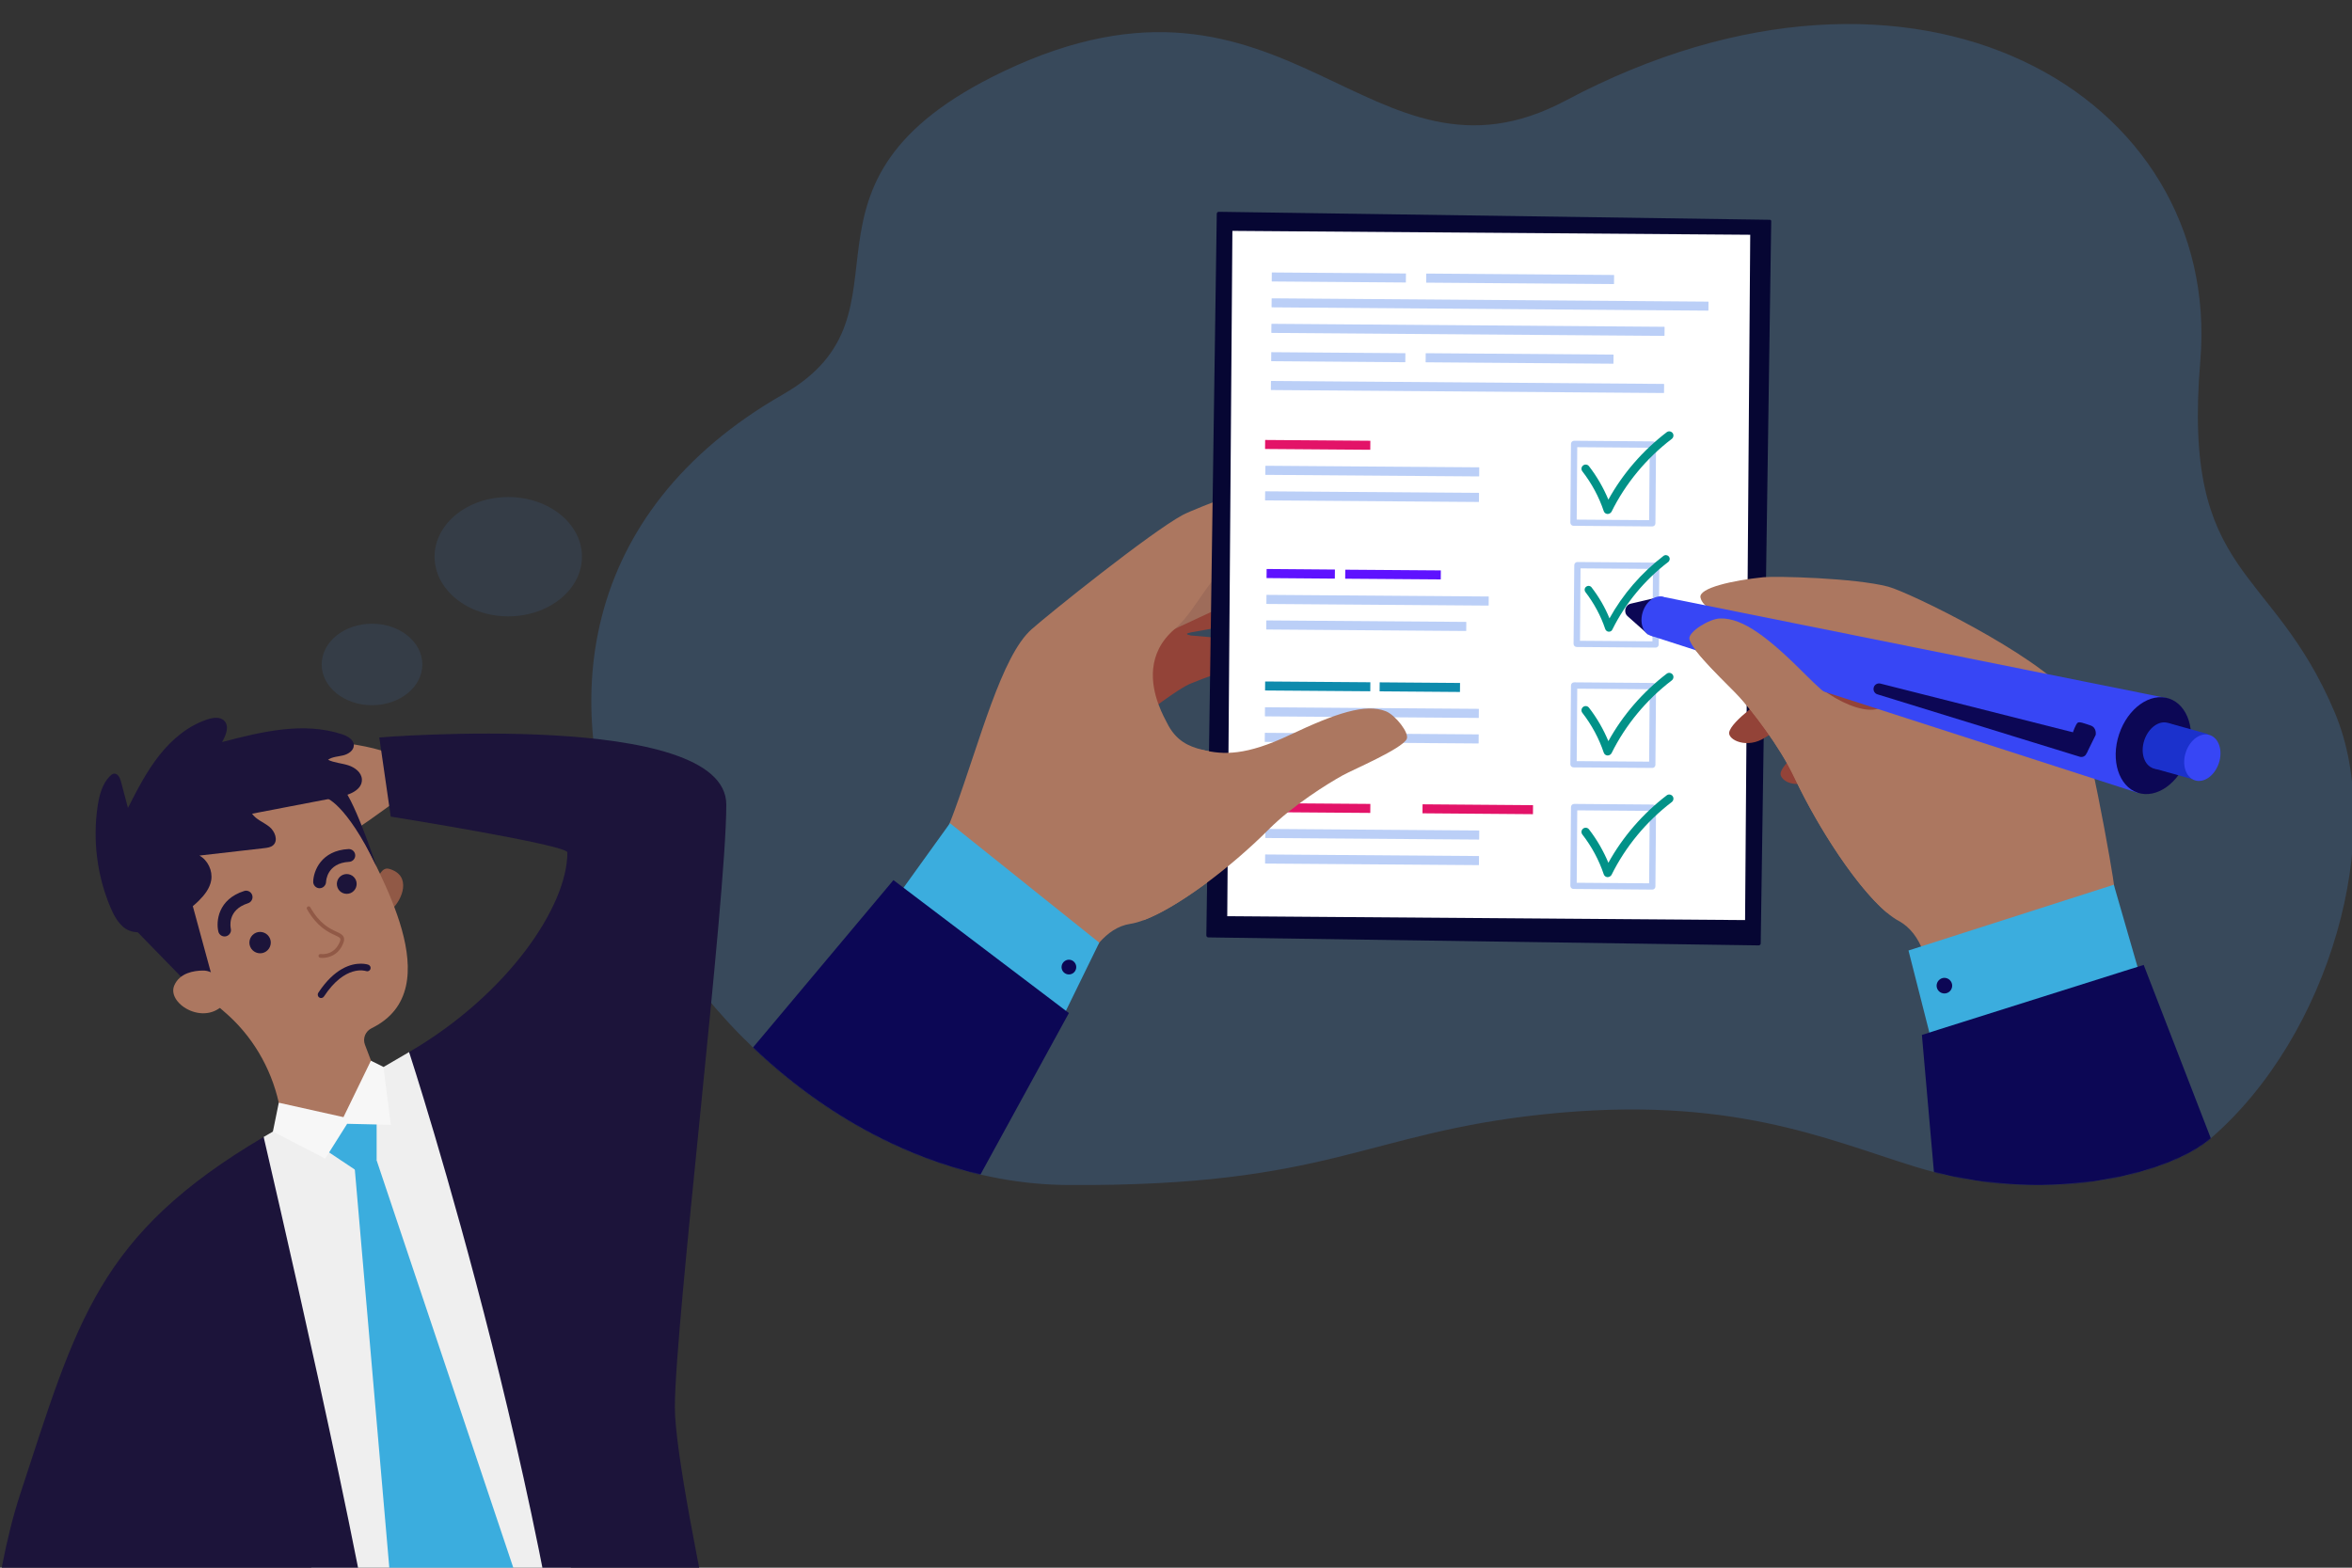
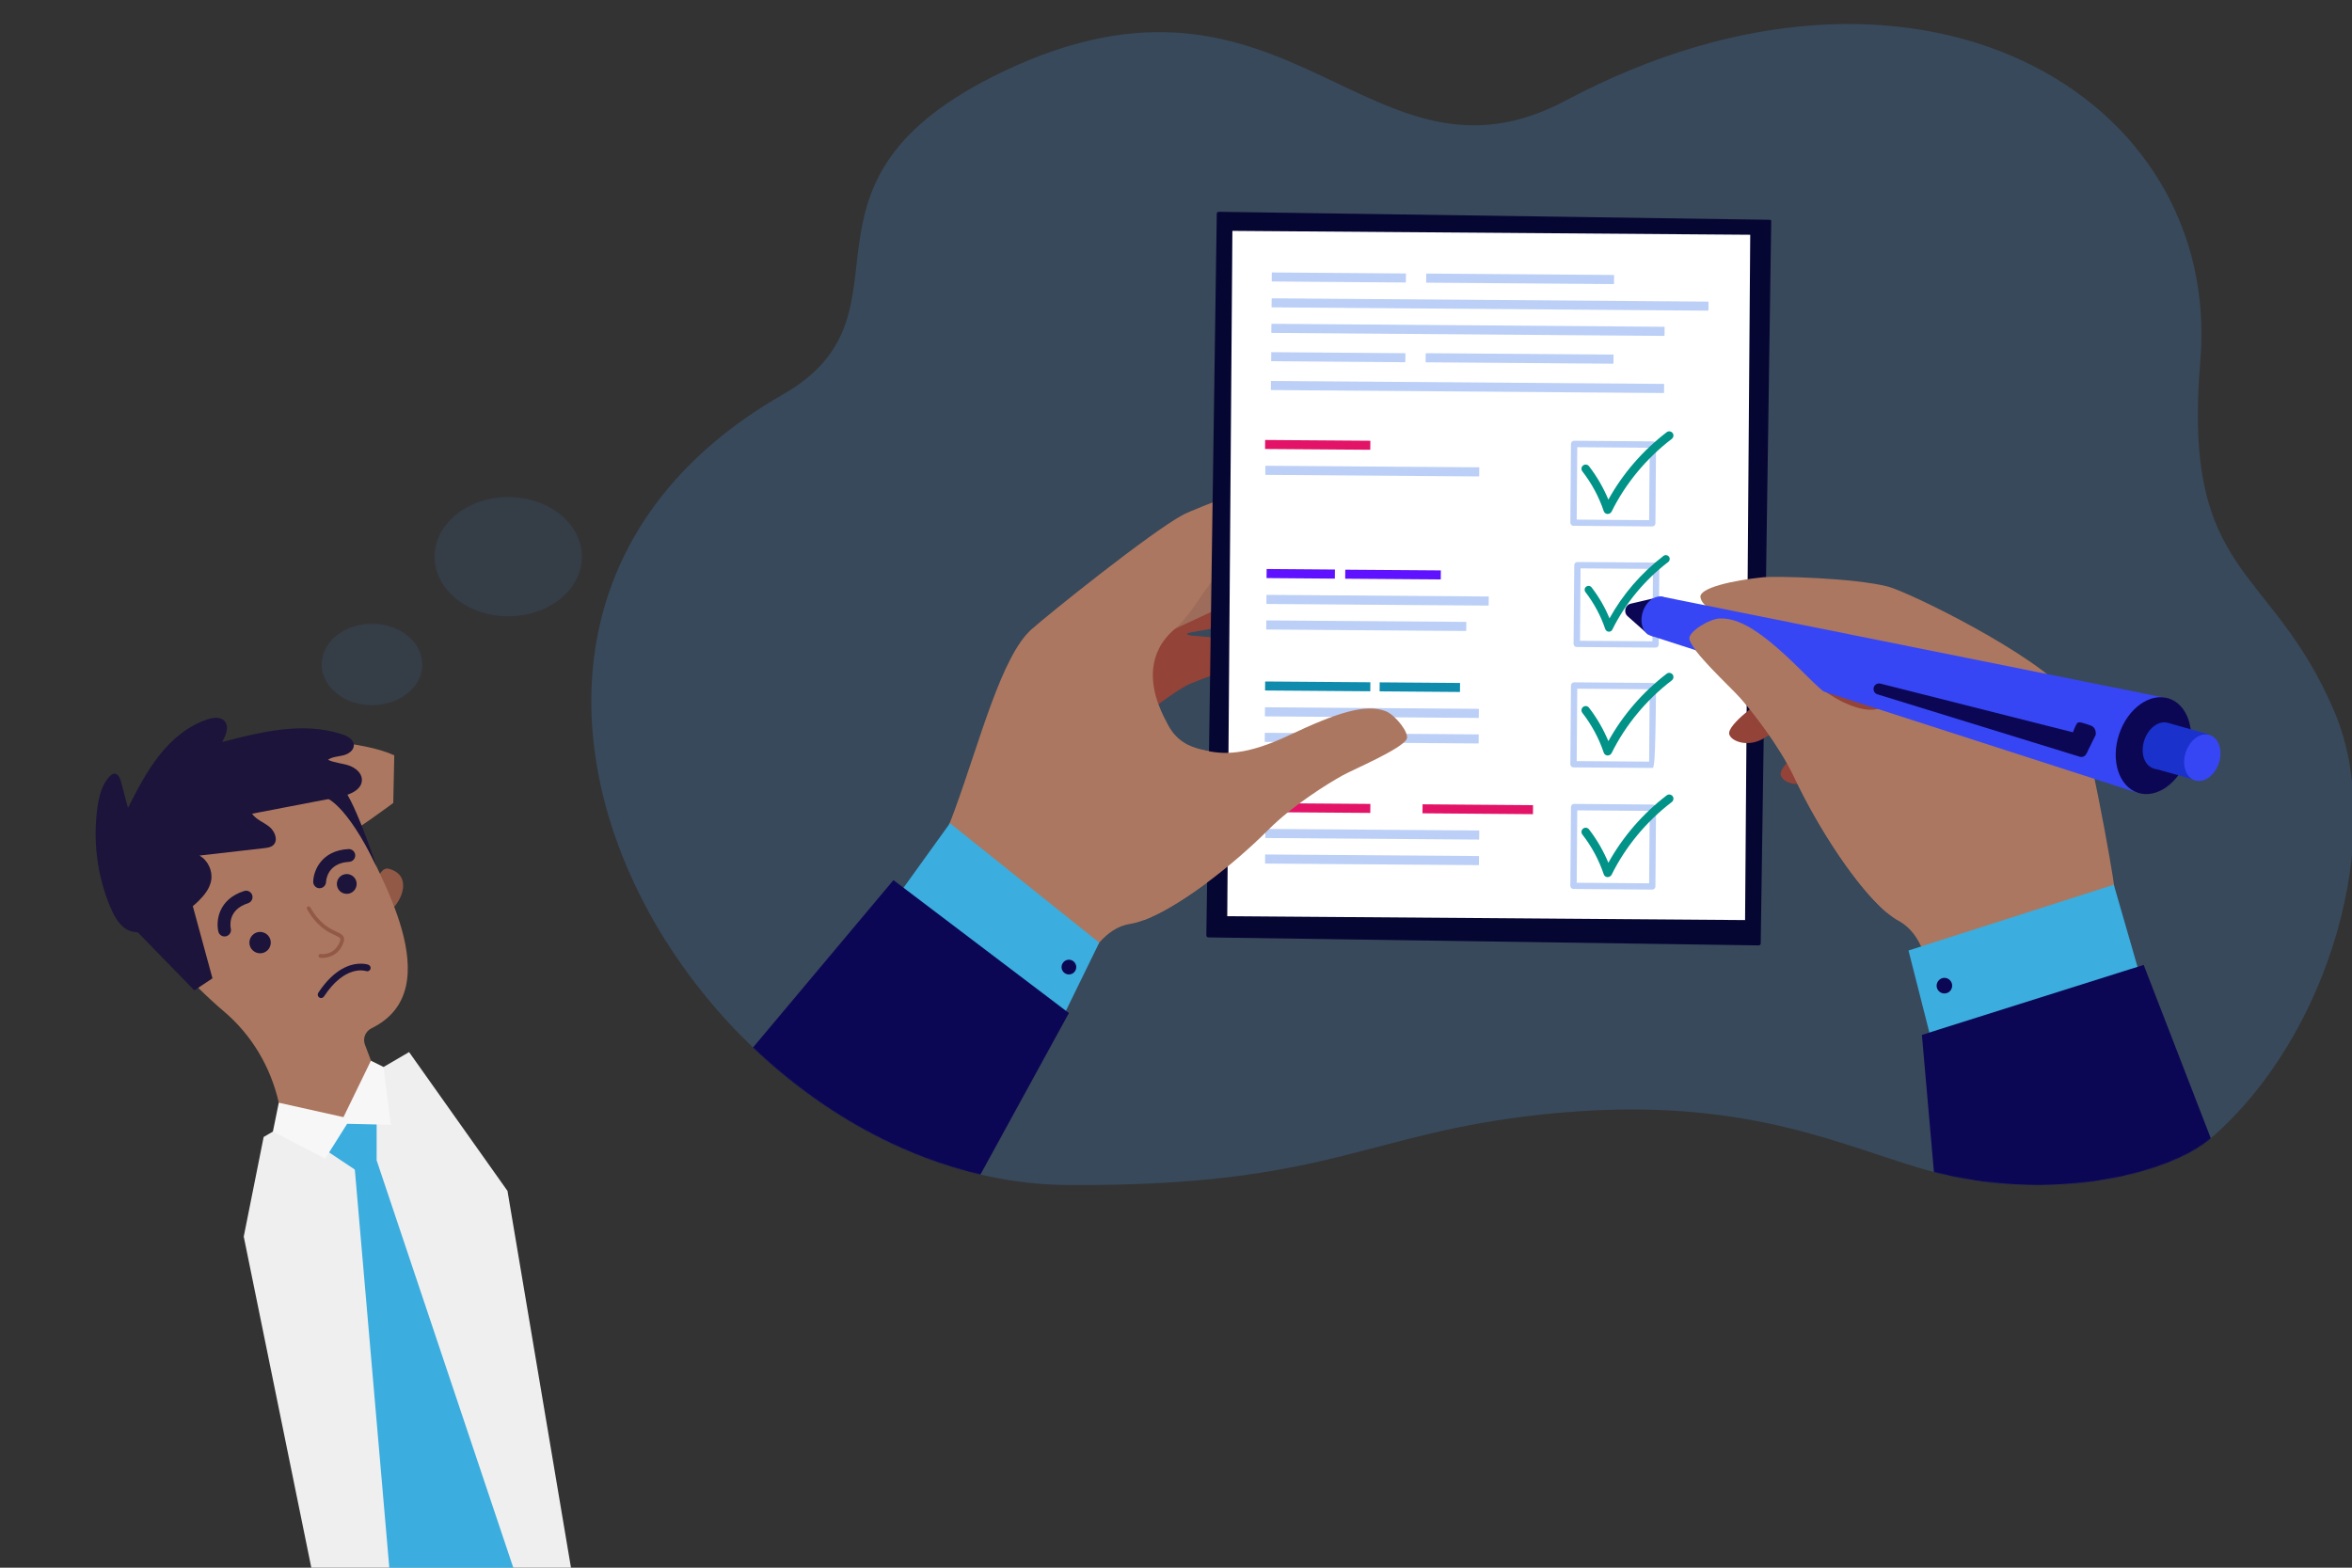
<svg xmlns="http://www.w3.org/2000/svg" width="3000" height="2000" viewBox="0 0 3000 2000" fill="none">
  <rect x="0" y="0" width="3000" height="2000" fill="#333333" stroke="none" />
  <g clip-path="url(#clip0_10_31626)">
    <g opacity="0.2">
      <path d="M2819.8 1452.3C2765.1 1499.5 2604.4 1538.5 2442.9 1488.5C2328.8 1453.2 2206.2 1396.8 1970 1421.5C1740.5 1445.4 1696.9 1513.9 1362.2 1511.8C885.3 1509 475 802.9 998.8 503.1C1181.7 398.4 980.7 233.5 1280.1 91C1644.7 -82.5 1745.9 261.9 1997 128.3C2444.9 -109.8 2835.1 120.9 2806.5 460.8C2783 739.8 2897.7 717.7 2978.2 909.4C3043.7 1065.6 2971.8 1321.1 2819.8 1452.3Z" fill="#4C9EFB" />
    </g>
    <path d="M501.6 1024.4C501.6 1024.4 446.9 1065.4 423.9 1075.8C400.9 1086.2 386.3 1113.5 376.1 1102.9C365.9 1092.4 398.7 1056.4 398.7 1056.4C398.7 1056.4 347.3 1054 331.4 1055.6C315.5 1057.3 286.3 1053 284.2 1041.4C282.1 1029.9 359.1 1027.3 359.1 1027.3C359.1 1027.3 294.1 1023.1 289.8 1012.9C285.6 1002.7 369.1 995.8 369.1 995.8C369.1 995.8 299.5 994.7 294.1 989.9C288.7 985.1 294.7 978 319.4 972.4C344.1 966.8 370.8 967.5 370.8 967.5C370.8 967.5 322 963.1 316.3 960.5C310.6 957.9 304.7 950.2 342.2 945.8C379.7 941.4 462.3 945 502.9 963.6L501.6 1024.4Z" fill="#AC7760" />
    <path d="M521.8 1342.2L336.3 1450.5L310.9 1577.6L454.5 2281.3L767.6 2233.4L647.3 1519.3L521.8 1342.2Z" fill="#EFEFEF" />
-     <path d="M521.8 1342.2C521.8 1342.2 726.3 1968.1 752.1 2441.7L985 2424.3C985 2424.3 860.8 1902.5 860.8 1795.5C860.8 1688.5 926.4 1148.2 926.4 1026.6C926.4 905 483.8 940.8 483.8 940.8L498.4 1041.8C498.4 1041.8 723.7 1077.8 723.7 1087.5C723.8 1156.3 647.5 1268.9 521.8 1342.2Z" fill="#1C143A" />
-     <path d="M336.3 1450.5C336.3 1450.5 474.3 2042.6 481.2 2148.5C488.1 2254.5 521.7 2469 521.7 2469L277.6 2483.1L253.4 2064.9C253.4 2064.9 177.5 2224.3 160.2 2292.9C142.9 2361.5 111.9 2551.3 111.9 2551.3H-26C-26 2551.3 -46.7 2126.9 25.8 1906C98.2 1685.2 125 1575.2 336.3 1450.5Z" fill="#1C143A" />
    <path d="M480.2 1126.8C480.2 1126.8 484.5 1105.2 496.2 1108.4C526.1 1116.7 512.8 1148.7 499.7 1159.9L480.2 1126.8Z" fill="#915946" />
    <path d="M459.5 1062.1L459.4 1062.2C458.7 1060.4 458.1 1058.6 457.3 1056.8C424.6 977.2 331.2 940.9 252.6 979.3C187.1 1011.4 154.1 1087.5 175.4 1157.2C183.3 1183.1 197.4 1205 215.4 1222.1C241.5 1249.2 264.2 1272.3 285.7 1290.4C321.1 1320.4 345.4 1361.5 355.6 1406.8L363.7 1442.4C467.4 1452.7 489 1394.6 489 1394.6L465.5 1332.8C462.4 1324.7 466.1 1315.7 473.8 1311.9C473.8 1311.9 473.9 1311.9 473.9 1311.8C576.6 1261.7 479 1109.7 459.5 1062.1Z" fill="#AC7760" />
    <path d="M454 1122.9C451.3 1116.5 444 1113.4 437.5 1116C431 1118.7 428 1126 430.6 1132.5C433.2 1139 440.6 1142 447.1 1139.4C453.5 1136.7 456.6 1129.4 454 1122.9Z" fill="#1C143A" />
    <path d="M344.4 1197.4C341.5 1190.4 333.5 1187.1 326.6 1189.9C319.6 1192.8 316.3 1200.8 319.1 1207.7C322 1214.7 330 1218 336.9 1215.2C343.9 1212.3 347.2 1204.3 344.4 1197.4Z" fill="#1C143A" />
    <path d="M292.1 1192.4C291.1 1193.4 289.8 1194.1 288.3 1194.5C283.9 1195.5 279.5 1192.8 278.5 1188.4C275.4 1175.2 278.2 1147.3 311.4 1136.7C315.7 1135.3 320.3 1137.7 321.7 1142C323.1 1146.3 320.7 1150.9 316.4 1152.3C289.1 1161 294.2 1183.7 294.4 1184.7C295.1 1187.6 294.1 1190.5 292.1 1192.4Z" fill="#1C143A" />
    <path d="M411.7 1132.1C410.5 1132.8 409 1133.2 407.5 1133.2C403 1133.1 399.4 1129.3 399.5 1124.8C399.8 1111.2 409.7 1085 444.5 1083.2C449 1083 452.8 1086.4 453.1 1090.9C453.3 1095.4 449.9 1099.2 445.4 1099.5C416.8 1101 415.9 1124.2 415.9 1125.2C415.8 1128.1 414.1 1130.7 411.7 1132.1Z" fill="#1C143A" />
    <path d="M173.4 1187L247.9 1263.5L271 1248.1L236.4 1121L173.4 1187Z" fill="#1C143A" />
-     <path d="M273.6 1243.5C269.5 1239.9 264.2 1238.1 258.8 1238.2C247.6 1238.3 229.1 1241 222.2 1257.4C212.2 1281.4 264.9 1312.4 289.6 1276.1C289.6 1276.1 295.3 1262.4 273.6 1243.5Z" fill="#AC7760" />
    <path d="M432.1 1212.9C422.2 1224 408.5 1221.9 408.3 1221.9C407 1221.7 406.1 1220.4 406.3 1219.1C406.5 1217.8 407.8 1216.9 409.1 1217.1C409.7 1217.2 425 1219.4 432.7 1203.2C434 1200.6 434.4 1198.6 434 1197.5C433.4 1195.9 430.8 1194.7 427.1 1193C418.6 1189.1 404.5 1182.5 391.6 1159.9C390.9 1158.7 391.3 1157.3 392.5 1156.6C393.7 1155.9 395.1 1156.3 395.8 1157.5C407.9 1178.8 420.7 1184.7 429.1 1188.6C433.7 1190.7 437.3 1192.4 438.5 1195.8C439.4 1198.3 438.9 1201.2 437 1205.2C435.6 1208.4 433.9 1210.9 432.1 1212.9Z" fill="#915946" />
    <path d="M157.6 1182.9C149.4 1176 144.4 1166.1 140.3 1156.2C123.7 1116.2 118.2 1071.6 124.5 1028.7C126.6 1014.7 130.3 1000.1 140.2 990.1C141.6 988.7 143.3 987.3 145.3 987C150.2 986.4 153.1 992.3 154.3 997.1C157.3 1008.3 160.2 1019.5 163.2 1030.7C175 1007.5 187 984.1 203.2 963.6C219.4 943.1 240.2 925.6 265.1 917.6C272.1 915.4 280.7 914.2 285.9 919.4C293 926.4 288.2 938.2 283.2 946.7C333.5 933.5 387.3 920.4 436.7 936.9C443.5 939.2 451.3 943.6 451.3 950.8C451.3 957.5 444.3 962.1 437.7 963.7C431.1 965.3 423.9 965.4 418.4 969.3C426.4 973.2 435.7 973.6 444.1 976.3C452.6 979 461.2 985.4 461.6 994.3C462.2 1007.7 445.7 1014.3 432.4 1016.8C395.4 1023.9 358.4 1031 321.5 1038.1C326.8 1045.7 336.2 1048.9 343.5 1054.7C350.7 1060.4 355.3 1072.4 348.3 1078.4C345.3 1081 341.2 1081.5 337.3 1082C309.7 1085.2 282.1 1088.4 254.4 1091.5C265.2 1097.6 271.4 1110.8 269.4 1123C267.7 1133.2 260.9 1141.8 253.6 1149.1C234.7 1167.7 183.3 1204.3 157.6 1182.9Z" fill="#1C143A" />
    <path d="M415.1 1017.5C415.1 1017.5 440.7 1023.3 480.2 1105.4C480.2 1105.4 448.5 1008.9 433.8 1002.9C419.1 996.8 415.1 1017.5 415.1 1017.5Z" fill="#1C143A" />
    <path d="M460.2 1229.4C465.9 1229.4 469.5 1230.6 469.9 1230.8C472.1 1231.6 473.3 1234.1 472.5 1236.3C471.7 1238.5 469.3 1239.7 467 1238.9C465.9 1238.5 440.2 1230.3 413.2 1271.3C411.9 1273.3 409.2 1273.9 407.2 1272.5C405.2 1271.2 404.7 1268.5 406 1266.5C427 1234.7 448.2 1229.4 460.2 1229.4Z" fill="#1C143A" />
    <path d="M480.4 1428.9V1480.3L453.6 1492.8L414.8 1466.9L439 1428.9H480.4Z" fill="#3BADDE" />
    <path d="M348.1 1443.6L355.6 1406.8L438.1 1425.2L473.1 1353.2L489.2 1361.2L498.5 1435L442.8 1433.7L414.8 1478.1L348.1 1443.6Z" fill="#F7F7F7" />
    <path d="M480.4 1480.3L681.4 2079.6L633.1 2242.4L507.1 2121.7L451.9 1484.2L480.4 1480.3Z" fill="#3BADDE" />
    <path opacity="0.1" d="M474.5 899.7C509.956 899.7 538.7 876.419 538.7 847.7C538.7 818.981 509.956 795.7 474.5 795.7C439.043 795.7 410.3 818.981 410.3 847.7C410.3 876.419 439.043 899.7 474.5 899.7Z" fill="#4C9EFB" />
    <path opacity="0.1" d="M648.3 786.3C700.215 786.3 742.3 752.229 742.3 710.2C742.3 668.171 700.215 634.1 648.3 634.1C596.385 634.1 554.3 668.171 554.3 710.2C554.3 752.229 596.385 786.3 648.3 786.3Z" fill="#4C9EFB" />
    <mask id="mask0_10_31626" style="mask-type:luminance" maskUnits="userSpaceOnUse" x="754" y="30" width="2249" height="1482">
      <path d="M2819.8 1452.3C2765.1 1499.5 2604.4 1538.5 2442.9 1488.5C2328.8 1453.2 2206.2 1396.8 1970 1421.5C1740.5 1445.4 1696.9 1513.9 1362.2 1511.8C885.3 1509 475 802.9 998.8 503.1C1181.7 398.4 980.7 233.5 1280.1 91C1644.7 -82.5 1745.9 261.9 1997 128.3C2444.9 -109.8 2835.1 120.9 2806.5 460.8C2783 739.8 2897.7 717.7 2978.2 909.4C3043.7 1065.6 2971.8 1321.1 2819.8 1452.3Z" fill="white" />
    </mask>
    <g mask="url(#mask0_10_31626)">
      <path d="M1469.6 717.7C1469.6 717.7 1515 752.7 1534.6 753.4C1554.2 754.1 1611.4 748.5 1630.8 756.4C1636.9 758.8 1682.6 781.1 1686.9 794.4C1689.8 803.4 1668.2 817.9 1644.8 807C1604 788.1 1576.3 796.4 1556.8 800.1C1523.5 806.4 1504.1 807.6 1519.1 810.8C1519.1 810.8 1566.6 813.8 1586.4 819.8C1591.8 821.4 1631.5 841.3 1633.2 853.6C1634.1 860.3 1620 878 1582.9 863.1C1558.5 853.3 1539.2 864.4 1519.8 871.6C1503 877.8 1456.3 914.6 1456.3 914.6L1422.1 846.7L1469.6 717.7Z" fill="#934338" />
      <path d="M1558.6 694.6C1558.6 694.6 1643.2 681.4 1676.2 685.4C1689.4 687 1732.3 696.3 1737.8 708.4C1746.9 728.3 1712.1 742.8 1672.9 733.6C1634 724.4 1596.1 757 1566.7 770.6C1493.7 804.4 1449.8 824.9 1449.8 824.9L1558.6 694.6Z" fill="#9E6C5A" />
      <path d="M1314.5 1359.9C1323.8 1340.9 1332.5 1323.1 1340.3 1307.6C1344.7 1299 1348.7 1291.1 1352.4 1284.1C1358.3 1272.8 1363.2 1264 1366.8 1258.3C1375.8 1243.9 1386.4 1220.5 1402 1202.7C1412.6 1190.6 1425.5 1181.1 1441.8 1178.6C1482.2 1172.4 1562.6 1113.9 1618.4 1057.9C1648.9 1027.4 1694.7 998.9 1712.9 988.9C1727.2 981 1787.4 955.6 1794.2 942.9C1798.2 935.4 1779.8 912.1 1767.7 907.3C1741.7 897.1 1704.2 909.6 1645.4 937.5C1589.4 964.1 1560.1 963.2 1533.7 956.6C1516.5 952.3 1499.8 945.5 1488.2 921.6C1486.8 918.8 1481.9 910.2 1477.5 898.2C1468.4 873.2 1462.2 833.7 1498 802.8C1498.4 802.4 1498.8 802.1 1499.3 801.7C1514.3 788.3 1525.6 769.7 1537.3 753.2C1549.6 736 1562.3 720.9 1580.2 716.4C1602 710.9 1622.9 697.9 1646.2 684.8C1663.1 675.3 1681.2 665.7 1701.8 658.9C1752 642.2 1754.6 612.6 1737.4 599C1728.1 591.6 1651.4 603.5 1640.3 606.6C1625.5 610.7 1525.2 648.1 1508.5 657C1467.6 679.1 1338.3 782.8 1315.7 802.9C1277.4 837 1250 945.1 1217.9 1032.9C1215.8 1038.8 1213.5 1044.6 1211.2 1050.4C1198.6 1082.3 1183.6 1113.2 1166.4 1142.9C1161 1152.3 1155.3 1161.6 1149.4 1170.7C1146.7 1174.8 1144 1178.9 1141.3 1183C1199.1 1259.8 1257.2 1316.7 1314.5 1359.9Z" fill="#AC7760" />
      <path d="M1133.2 1159.3L1211.7 1050.2L1402.1 1202.6L1348 1313.2L1133.2 1159.3Z" fill="#3BADDE" />
      <path d="M1187 1614.6L1363.4 1292.4L1359.5 1289.5L1352.4 1284.1L1166.5 1143.2L1152.4 1132.5L1139.6 1122.8L875.2 1438C934.6 1532.1 1121.9 1511.3 1187 1614.6Z" fill="#0C0755" />
      <path d="M1357.9 1226.2C1353.7 1229.3 1352.8 1235.1 1355.8 1239.3C1358.9 1243.5 1364.7 1244.4 1368.9 1241.4C1373.1 1238.3 1374 1232.5 1371 1228.3C1367.9 1224 1362.1 1223.1 1357.9 1226.2Z" fill="#0C0755" />
      <path d="M2257.6 280.4L1554.6 270.2C1553.2 270.2 1552 271.3 1552 272.7L1538.7 1193.3C1538.7 1194.7 1539.8 1195.9 1541.2 1195.9L2243.2 1206.1C2244.6 1206.1 2245.8 1205 2245.8 1203.6L2259.2 282C2259.1 281.1 2258.4 280.4 2257.6 280.4Z" fill="#060633" />
      <path d="M2232.43 299.498L1571.93 294.542L1565.37 1168.84L2225.87 1173.8L2232.43 299.498Z" fill="white" />
      <path d="M1792.3 462.1L1621.6 460.8C1621.5 460.8 1621.4 460.7 1621.4 460.6L1621.5 449.5C1621.5 449.4 1621.6 449.3 1621.7 449.3L1792.4 450.6C1792.5 450.6 1792.6 450.7 1792.6 450.8L1792.5 461.9C1792.5 462 1792.4 462.1 1792.3 462.1Z" fill="#BBCFF7" />
      <path d="M2057.7 464L1818.7 462.2C1818.5 462.2 1818.4 462.1 1818.4 461.9L1818.5 450.9C1818.5 450.7 1818.6 450.6 1818.8 450.6L2057.8 452.4C2058 452.4 2058.1 452.5 2058.1 452.7L2058 463.7C2058 463.9 2057.8 464 2057.7 464Z" fill="#BBCFF7" />
      <path d="M2178.6 396.3L1622.4 392.1C1622.1 392.1 1621.9 391.9 1621.9 391.6L1622 381.1C1622 380.8 1622.2 380.6 1622.5 380.6L2178.7 384.8C2179 384.8 2179.2 385 2179.2 385.3L2179.1 395.8C2179.1 396.1 2178.8 396.3 2178.6 396.3Z" fill="#BBCFF7" />
      <path d="M2122.6 428.5L1622.1 424.7C1621.8 424.7 1621.6 424.5 1621.6 424.2L1621.7 413.6C1621.7 413.3 1621.9 413.1 1622.2 413.1L2122.7 416.9C2123 416.9 2123.2 417.1 2123.2 417.4L2123.1 428C2123.1 428.3 2122.8 428.5 2122.6 428.5Z" fill="#BBCFF7" />
      <path d="M2122 501.4L1621.5 497.6C1621.2 497.6 1621 497.4 1621 497.1L1621.1 486.5C1621.1 486.2 1621.3 486 1621.6 486L2122.1 489.799C2122.4 489.799 2122.6 489.999 2122.6 490.299L2122.5 500.9C2122.5 501.2 2122.3 501.4 2122 501.4Z" fill="#BBCFF7" />
      <path d="M1793 360.4L1622.3 359.1C1622.2 359.1 1622.1 359 1622.1 358.9L1622.2 347.8C1622.2 347.7 1622.3 347.6 1622.4 347.6L1793.1 348.9C1793.2 348.9 1793.3 349 1793.3 349.1L1793.2 360.2C1793.3 360.3 1793.2 360.4 1793 360.4Z" fill="#BBCFF7" />
      <path d="M2058.4 362.4L1819.4 360.6C1819.2 360.6 1819.1 360.499 1819.1 360.299L1819.2 349.299C1819.2 349.099 1819.3 349 1819.5 349L2058.5 350.799C2058.7 350.799 2058.8 350.9 2058.8 351.1L2058.7 362.1C2058.7 362.3 2058.6 362.4 2058.4 362.4Z" fill="#BBCFF7" />
      <path d="M1898.5 772.599L1615.6 770.499C1615.4 770.499 1615.3 770.299 1615.3 770.099L1615.4 759.299C1615.4 759.099 1615.5 758.899 1615.7 758.899L1898.6 760.999C1898.8 760.999 1898.9 761.199 1898.9 761.399L1898.8 772.199C1898.8 772.499 1898.7 772.599 1898.5 772.599Z" fill="#BBCFF7" />
      <path d="M1869.9 805L1615.4 803.099C1615.2 803.099 1615.1 802.9 1615.1 802.7L1615.2 791.9C1615.2 791.7 1615.3 791.5 1615.5 791.5L1870 793.4C1870.2 793.4 1870.3 793.599 1870.3 793.799L1870.2 804.599C1870.2 804.899 1870.1 805 1869.9 805Z" fill="#BBCFF7" />
      <path d="M1702.4 738.199L1615.7 737.499C1615.6 737.499 1615.5 737.399 1615.5 737.299L1615.6 726.099C1615.6 725.999 1615.7 725.899 1615.8 725.899L1702.5 726.599C1702.6 726.599 1702.7 726.699 1702.7 726.799L1702.6 737.999C1702.6 738.099 1702.5 738.199 1702.4 738.199Z" fill="#5E12FF" />
      <path d="M1837.5 739.199L1716 738.299C1715.9 738.299 1715.8 738.199 1715.8 738.099L1715.9 726.999C1715.9 726.899 1716 726.799 1716.1 726.799L1837.6 727.699C1837.7 727.699 1837.8 727.799 1837.8 727.899L1837.7 738.999C1837.7 739.099 1837.6 739.199 1837.5 739.199Z" fill="#5E12FF" />
-       <path d="M2107.5 979.7L2007 979C2004.8 979 2003 977.2 2003 975L2003.8 874.5C2003.8 872.3 2005.6 870.5 2007.8 870.5L2108.3 871.299C2110.5 871.299 2112.3 873.099 2112.3 875.299L2111.5 975.799C2111.5 977.999 2109.7 979.8 2107.5 979.7ZM2011.1 971L2103.5 971.7L2104.2 879.299L2011.8 878.599L2011.1 971Z" fill="#BBCFF7" />
+       <path d="M2107.5 979.7L2007 979C2004.8 979 2003 977.2 2003 975L2003.8 874.5C2003.8 872.3 2005.6 870.5 2007.8 870.5L2108.3 871.299C2110.5 871.299 2112.3 873.099 2112.3 875.299C2111.5 977.999 2109.7 979.8 2107.5 979.7ZM2011.1 971L2103.5 971.7L2104.2 879.299L2011.8 878.599L2011.1 971Z" fill="#BBCFF7" />
      <path d="M2050.6 963.8C2050.5 963.8 2050.4 963.8 2050.3 963.8C2048.1 963.7 2046.3 962.2 2045.6 960.2C2039.5 942 2030.3 924.9 2018.3 909.4C2016.5 907.1 2016.9 903.7 2019.3 901.9C2021.6 900.1 2025 900.5 2026.8 902.9C2037 916.1 2045.2 930.4 2051.5 945.5C2069.8 912.4 2095.4 882.8 2125.9 859.5C2128.2 857.7 2131.6 858.2 2133.4 860.5C2135.2 862.8 2134.7 866.2 2132.4 868C2099.9 892.8 2073.3 925 2055.5 961C2054.5 962.7 2052.6 963.8 2050.6 963.8Z" fill="#019288" />
      <path d="M1885.9 915.9L1613.7 913.9C1613.5 913.9 1613.4 913.7 1613.4 913.5L1613.5 902.7C1613.5 902.5 1613.7 902.3 1613.8 902.3L1886 904.3C1886.2 904.3 1886.3 904.5 1886.3 904.7L1886.2 915.5C1886.2 915.8 1886.1 915.9 1885.9 915.9Z" fill="#BBCFF7" />
      <path d="M1885.7 948.499L1613.5 946.499C1613.3 946.499 1613.2 946.299 1613.2 946.099L1613.3 935.299C1613.3 935.099 1613.5 934.899 1613.6 934.899L1885.8 936.899C1886 936.899 1886.1 937.099 1886.1 937.299L1886 948.099C1886 948.399 1885.9 948.499 1885.7 948.499Z" fill="#BBCFF7" />
      <path d="M1747.6 881.899L1613.8 880.899C1613.7 880.899 1613.6 880.799 1613.6 880.699L1613.7 869.599C1613.7 869.499 1613.8 869.399 1613.9 869.399L1747.7 870.399C1747.8 870.399 1747.9 870.499 1747.9 870.599L1747.8 881.699C1747.9 881.799 1747.8 881.899 1747.6 881.899Z" fill="#0E8BAD" />
      <path d="M1862.1 882.799L1759.8 882C1759.7 882 1759.7 881.899 1759.7 881.799L1759.8 870.7C1759.8 870.6 1759.9 870.5 1759.9 870.5L1862.2 871.299C1862.3 871.299 1862.3 871.4 1862.3 871.5L1862.2 882.599C1862.2 882.699 1862.2 882.799 1862.1 882.799Z" fill="#0E8BAD" />
      <path d="M2107.5 1134.9L2007 1134.1C2004.8 1134.1 2003 1132.3 2003 1130.1L2003.8 1029.6C2003.8 1027.4 2005.6 1025.6 2007.8 1025.6L2108.3 1026.4C2110.5 1026.4 2112.3 1028.2 2112.3 1030.4L2111.5 1130.9C2111.5 1133.2 2109.7 1134.9 2107.5 1134.9ZM2011.1 1126.2L2103.5 1126.9L2104.2 1034.5L2011.8 1033.8L2011.1 1126.2Z" fill="#BBCFF7" />
      <path d="M2050.6 1119C2050.5 1119 2050.4 1119 2050.3 1119C2048.1 1118.9 2046.3 1117.4 2045.6 1115.4C2039.5 1097.2 2030.3 1080.1 2018.3 1064.6C2016.5 1062.3 2016.9 1058.9 2019.3 1057.1C2021.6 1055.3 2025 1055.7 2026.8 1058.1C2037 1071.3 2045.2 1085.6 2051.5 1100.7C2069.8 1067.6 2095.4 1038 2125.9 1014.7C2128.2 1012.9 2131.6 1013.4 2133.4 1015.7C2135.2 1018 2134.7 1021.4 2132.4 1023.2C2099.9 1048 2073.3 1080.2 2055.5 1116.2C2054.5 1117.8 2052.6 1119 2050.6 1119Z" fill="#019288" />
      <path d="M1886.4 1071.1L1614.2 1069.1C1614 1069.1 1613.9 1068.9 1613.9 1068.7L1614 1057.9C1614 1057.7 1614.2 1057.5 1614.3 1057.5L1886.5 1059.5C1886.7 1059.5 1886.8 1059.7 1886.8 1059.9L1886.7 1070.7C1886.7 1071 1886.5 1071.1 1886.4 1071.1Z" fill="#BBCFF7" />
      <path d="M1886.1 1103.7L1613.9 1101.7C1613.7 1101.7 1613.6 1101.5 1613.6 1101.3L1613.7 1090.5C1613.7 1090.3 1613.9 1090.1 1614 1090.1L1886.2 1092.1C1886.4 1092.1 1886.5 1092.3 1886.5 1092.5L1886.4 1103.3C1886.4 1103.6 1886.3 1103.7 1886.1 1103.7Z" fill="#BBCFF7" />
      <path d="M1747.6 1037.1L1613.8 1036.1C1613.7 1036.1 1613.6 1036 1613.6 1035.9L1613.7 1024.8C1613.7 1024.7 1613.8 1024.6 1613.9 1024.6L1747.7 1025.6C1747.8 1025.6 1747.9 1025.7 1747.9 1025.8L1747.8 1036.9C1747.9 1037 1747.8 1037.1 1747.6 1037.1Z" fill="#E31368" />
      <path d="M2107.5 671.6L2007 670.8C2004.8 670.8 2003 669 2003 666.8L2003.8 566.3C2003.8 564.1 2005.6 562.3 2007.8 562.3L2108.3 563.1C2110.5 563.1 2112.3 564.9 2112.3 567.1L2111.5 667.6C2111.5 669.9 2109.7 671.6 2107.5 671.6ZM2011.1 662.9L2103.5 663.6L2104.2 571.2L2011.8 570.5L2011.1 662.9Z" fill="#BBCFF7" />
      <path d="M2050.6 655.7C2050.5 655.7 2050.4 655.7 2050.3 655.7C2048.1 655.6 2046.3 654.1 2045.6 652.1C2039.5 633.9 2030.3 616.8 2018.3 601.3C2016.5 599 2016.9 595.6 2019.3 593.8C2021.6 592 2025 592.4 2026.8 594.8C2037 608 2045.2 622.3 2051.5 637.4C2069.8 604.3 2095.4 574.7 2125.9 551.4C2128.2 549.6 2131.6 550.1 2133.4 552.4C2135.2 554.7 2134.7 558.1 2132.4 559.9C2099.9 584.7 2073.3 616.9 2055.5 652.9C2054.5 654.5 2052.6 655.7 2050.6 655.7Z" fill="#019288" />
      <path d="M1886.4 607.8L1614.2 605.8C1614 605.8 1613.9 605.6 1613.9 605.4L1614 594.6C1614 594.4 1614.2 594.2 1614.3 594.2L1886.5 596.2C1886.7 596.2 1886.8 596.4 1886.8 596.6L1886.7 607.4C1886.7 607.7 1886.5 607.8 1886.4 607.8Z" fill="#BBCFF7" />
-       <path d="M1886.1 640.4L1613.9 638.4C1613.7 638.4 1613.6 638.2 1613.6 638L1613.7 627.2C1613.7 627 1613.9 626.8 1614 626.8L1886.2 628.8C1886.4 628.8 1886.5 629 1886.5 629.2L1886.4 640C1886.4 640.3 1886.3 640.4 1886.1 640.4Z" fill="#BBCFF7" />
      <path d="M1747.6 573.8L1613.8 572.8C1613.7 572.8 1613.6 572.7 1613.6 572.6L1613.7 561.5C1613.7 561.4 1613.8 561.3 1613.9 561.3L1747.7 562.3C1747.8 562.3 1747.9 562.4 1747.9 562.5L1747.8 573.6C1747.9 573.7 1747.8 573.8 1747.6 573.8Z" fill="#E31368" />
      <path d="M1955.1 1038.7L1814.6 1037.6C1814.5 1037.6 1814.4 1037.5 1814.4 1037.4L1814.5 1026.3C1814.5 1026.2 1814.6 1026.1 1814.7 1026.1L1955.2 1027.2C1955.3 1027.2 1955.4 1027.3 1955.4 1027.4L1955.3 1038.5C1955.3 1038.6 1955.2 1038.7 1955.1 1038.7Z" fill="#E31368" />
      <path d="M2111.6 826.2L2011.1 825.4C2008.9 825.4 2007.1 823.6 2007.1 821.4L2008 721C2008 718.8 2009.8 717 2012 717L2112.5 717.799C2114.7 717.799 2116.5 719.599 2116.5 721.799L2115.7 822.299C2115.7 824.499 2113.9 826.3 2111.6 826.2ZM2015.3 817.5L2107.7 818.2L2108.4 725.799L2016 725.099L2015.3 817.5Z" fill="#BBCFF7" />
      <path d="M2052.2 805.9C2052.1 805.9 2052 805.9 2051.9 805.9C2049.9 805.8 2048.2 804.4 2047.5 802.5C2041.8 785.6 2033.3 769.8 2022.3 755.4C2020.6 753.2 2021 750.1 2023.2 748.5C2025.4 746.8 2028.5 747.2 2030.1 749.4C2039.5 761.6 2047.2 774.8 2052.9 788.9C2069.9 758.2 2093.5 730.9 2121.8 709.2C2124 707.5 2127.1 708 2128.7 710.1C2130.4 712.3 2129.9 715.4 2127.8 717C2097.7 740 2073.1 769.8 2056.6 803.1C2055.9 804.9 2054.1 805.9 2052.2 805.9Z" fill="#019288" />
      <path d="M2420.7 820C2420.7 820 2378.8 863.7 2358.4 867.5C2338 871.3 2277.4 874.5 2258.3 885.8C2252.4 889.3 2208.1 919.8 2205.6 934.3C2203.9 944.1 2228.8 955.9 2251.6 940.8C2291.3 914.6 2321.5 918.9 2342.5 919.7C2378.3 921 2398.7 919.2 2383.5 924.9C2383.5 924.9 2334.4 935.5 2314.6 944.9C2309.3 947.4 2270.9 974.5 2271.1 987.6C2271.2 994.7 2288.7 1011 2325.2 989.5C2349.1 975.4 2371 984 2392.5 988.4C2411.1 992.2 2465.6 1023.3 2465.6 1023.3L2490.6 946.9L2420.7 820Z" fill="#934338" />
      <path d="M2483.9 1400.4C2481.4 1378.2 2479 1357.4 2476.8 1339.2C2475.5 1329.1 2474.3 1319.7 2473.1 1311.5C2471.2 1298.2 2469.5 1287.6 2468 1280.7C2464.1 1263.1 2461.9 1236.1 2452.7 1212.9C2446.5 1197.1 2437 1183.1 2421.7 1174.8C2383.7 1154.3 2324.5 1067.5 2288.8 992C2269.3 950.8 2233.9 906.2 2219.3 889.8C2207.8 876.9 2157 830.2 2154.8 815.1C2153.5 806.2 2180.1 789.5 2193.9 789.1C2223.4 788.2 2256.3 813.9 2304.9 862.6C2351.1 908.9 2413.4 920.3 2403.5 884.1C2377.4 788.5 2179.6 807.8 2169 762.4C2166.1 750.2 2210.1 740.4 2249.3 736.4C2265.4 734.8 2365.9 737.3 2408.3 748.4C2434.8 755.4 2597.7 834.6 2640.9 887.9C2660.8 912.4 2696.3 1122.9 2696.5 1129.5C2697.7 1165.7 2701.6 1201.8 2708.2 1237.4C2710.3 1248.7 2712.6 1259.9 2715.2 1271.1C2716.4 1276.1 2717.6 1281.2 2718.9 1286.2C2634.3 1341.8 2556.3 1377.7 2483.9 1400.4Z" fill="#AC7760" />
      <path d="M2735.6 1265.2L2696.2 1128.7L2434.3 1212.6L2467.2 1341.9L2735.6 1265.2Z" fill="#3BADDE" />
      <path d="M2451.4 1320.3C2451.4 1320.3 2460.9 1429.8 2471.4 1548.2C2587.1 1600.9 2723 1652 2893.7 1701C2902.1 1703.4 2910.4 1705.6 2918.8 1707.7L2734.3 1231L2726.5 1233.5L2718.1 1236.1L2708.5 1239.1L2700.3 1241.7L2473.4 1313.3L2465.3 1315.9L2464.4 1316.2L2461 1317.3L2456.3 1318.8L2451.4 1320.3Z" fill="#0C0755" />
      <path d="M2488.3 1251.9C2491.4 1256.4 2490.2 1262.6 2485.7 1265.7C2481.2 1268.8 2475 1267.6 2471.9 1263.1C2468.8 1258.6 2470 1252.4 2474.5 1249.3C2479 1246.1 2485.2 1247.3 2488.3 1251.9Z" fill="#0C0755" />
      <path d="M2119.1 761L2105.5 811L2726.8 1011.5L2764.1 890.7L2119.1 761Z" fill="#3746F5" />
      <path d="M2076.1 786.2L2102.3 809.5L2119.1 761L2080.2 770.099C2072.8 771.799 2070.4 781.2 2076.1 786.2Z" fill="#0C0755" />
      <path d="M2790.43 965.817C2801.46 932.644 2790.82 899.238 2766.66 891.203C2742.5 883.167 2713.97 903.546 2702.94 936.719C2691.9 969.892 2702.55 1003.3 2726.7 1011.33C2750.86 1019.37 2779.39 998.99 2790.43 965.817Z" fill="#0C0755" />
      <path d="M2735.1 944.3C2729.8 960.3 2734.9 976.3 2746.5 980.2C2758.1 984.1 2771.8 974.3 2777.1 958.3C2782.4 942.3 2777.3 926.3 2765.7 922.4C2754.1 918.5 2740.4 928.4 2735.1 944.3Z" fill="#1B31CC" />
      <path d="M2095.5 780.3C2091 793.9 2095.4 807.7 2105.4 811C2115.4 814.3 2127.2 806 2131.8 792.4C2136.3 778.8 2131.9 765 2121.9 761.7C2111.8 758.3 2100 766.7 2095.5 780.3Z" fill="#3746F5" />
      <path d="M2816.2 936.499L2765.7 922.399L2746.1 979.999L2796.6 994.099L2816.2 936.499Z" fill="#1B31CC" />
      <path d="M2830.16 973.642C2835.46 957.71 2830.32 941.658 2818.69 937.789C2807.05 933.919 2793.33 943.698 2788.03 959.629C2782.73 975.561 2787.87 991.612 2799.5 995.482C2811.13 999.351 2824.86 989.573 2830.16 973.642Z" fill="#3746F5" />
      <path d="M2394.7 885.8L2652.7 965.4C2656.5 966.6 2660.5 964.4 2661.6 960.6L2665.6 947.3C2666.7 943.4 2664.4 939.4 2660.5 938.4L2398.5 872.1C2394.5 871.1 2390.4 873.7 2389.8 877.8C2389.2 881.4 2391.3 884.8 2394.7 885.8Z" fill="#0C0755" />
      <path d="M2661.7 960.7L2673.1 937.5C2673.1 937.5 2674.7 928.2 2666.5 925.5C2658.3 922.8 2652.1 920.2 2649.9 922.2C2647.6 924.2 2644 934.2 2644 934.2L2661.7 960.7Z" fill="#0C0755" />
      <path d="M2406.5 1164.1C2369.2 1132.7 2320 1058 2288.8 991.9C2269.4 950.7 2233.9 906.1 2219.3 889.7C2207.8 876.8 2157 830.1 2154.8 815C2153.5 806.1 2180.1 789.4 2193.9 789C2223.4 788.1 2256.3 813.8 2304.8 862.5C2351 908.9 2380.5 919.9 2409.2 921.3C2419.1 921.8 2444.4 1026.2 2488.4 972.4C2510.5 945.4 2613 985.3 2611 1007.1C2594.7 1188.3 2406.5 1164.1 2406.5 1164.1Z" fill="#AC7760" />
      <path d="M1458.7 1174C1501.9 1157.9 1569.6 1107 1618.4 1058C1648.8 1027.5 1694.6 999 1712.9 989C1727.2 981.2 1787.4 955.7 1794.2 943C1798.2 935.5 1779.8 912.2 1767.7 907.4C1741.7 897.2 1704.2 909.7 1645.4 937.5C1589.4 964.1 1560.1 963.2 1533.7 956.6C1533.1 956.4 1532.5 956.3 1531.9 956.1L1458.7 1174Z" fill="#AC7760" />
    </g>
  </g>
  <defs>
    <clipPath id="clip0_10_31626">
      <rect width="3000" height="2000" fill="white" />
    </clipPath>
  </defs>
</svg>